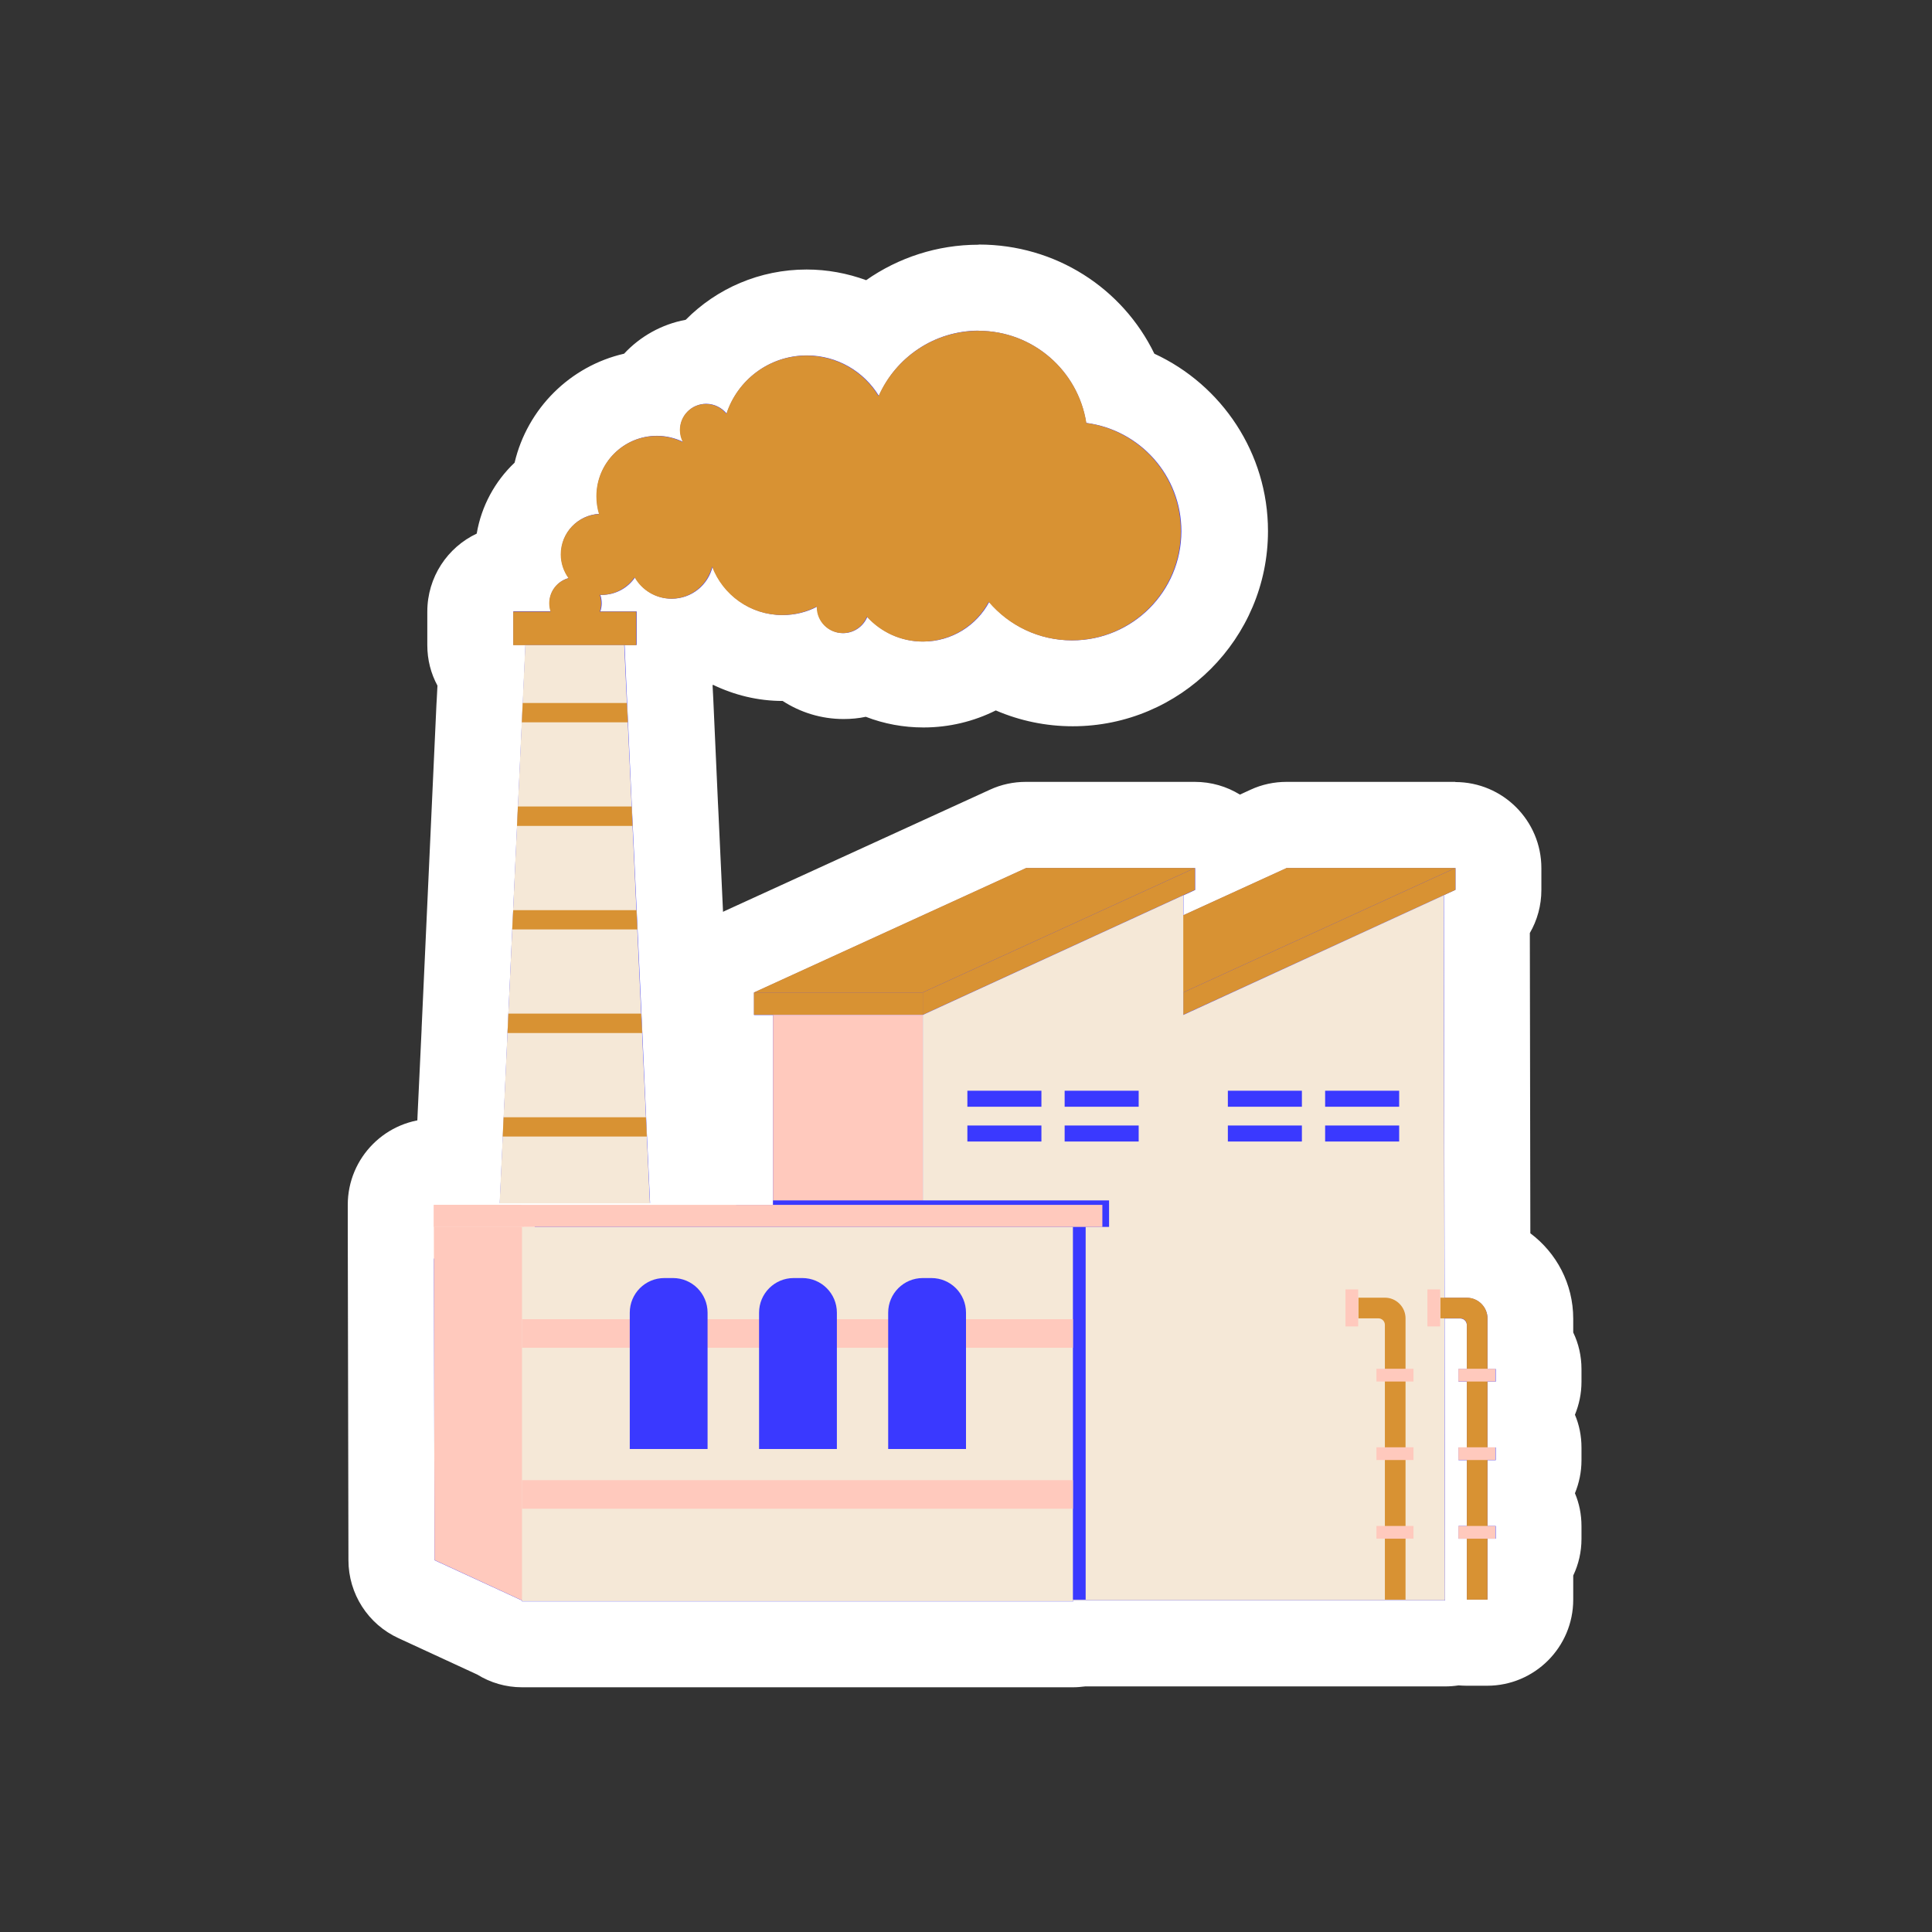
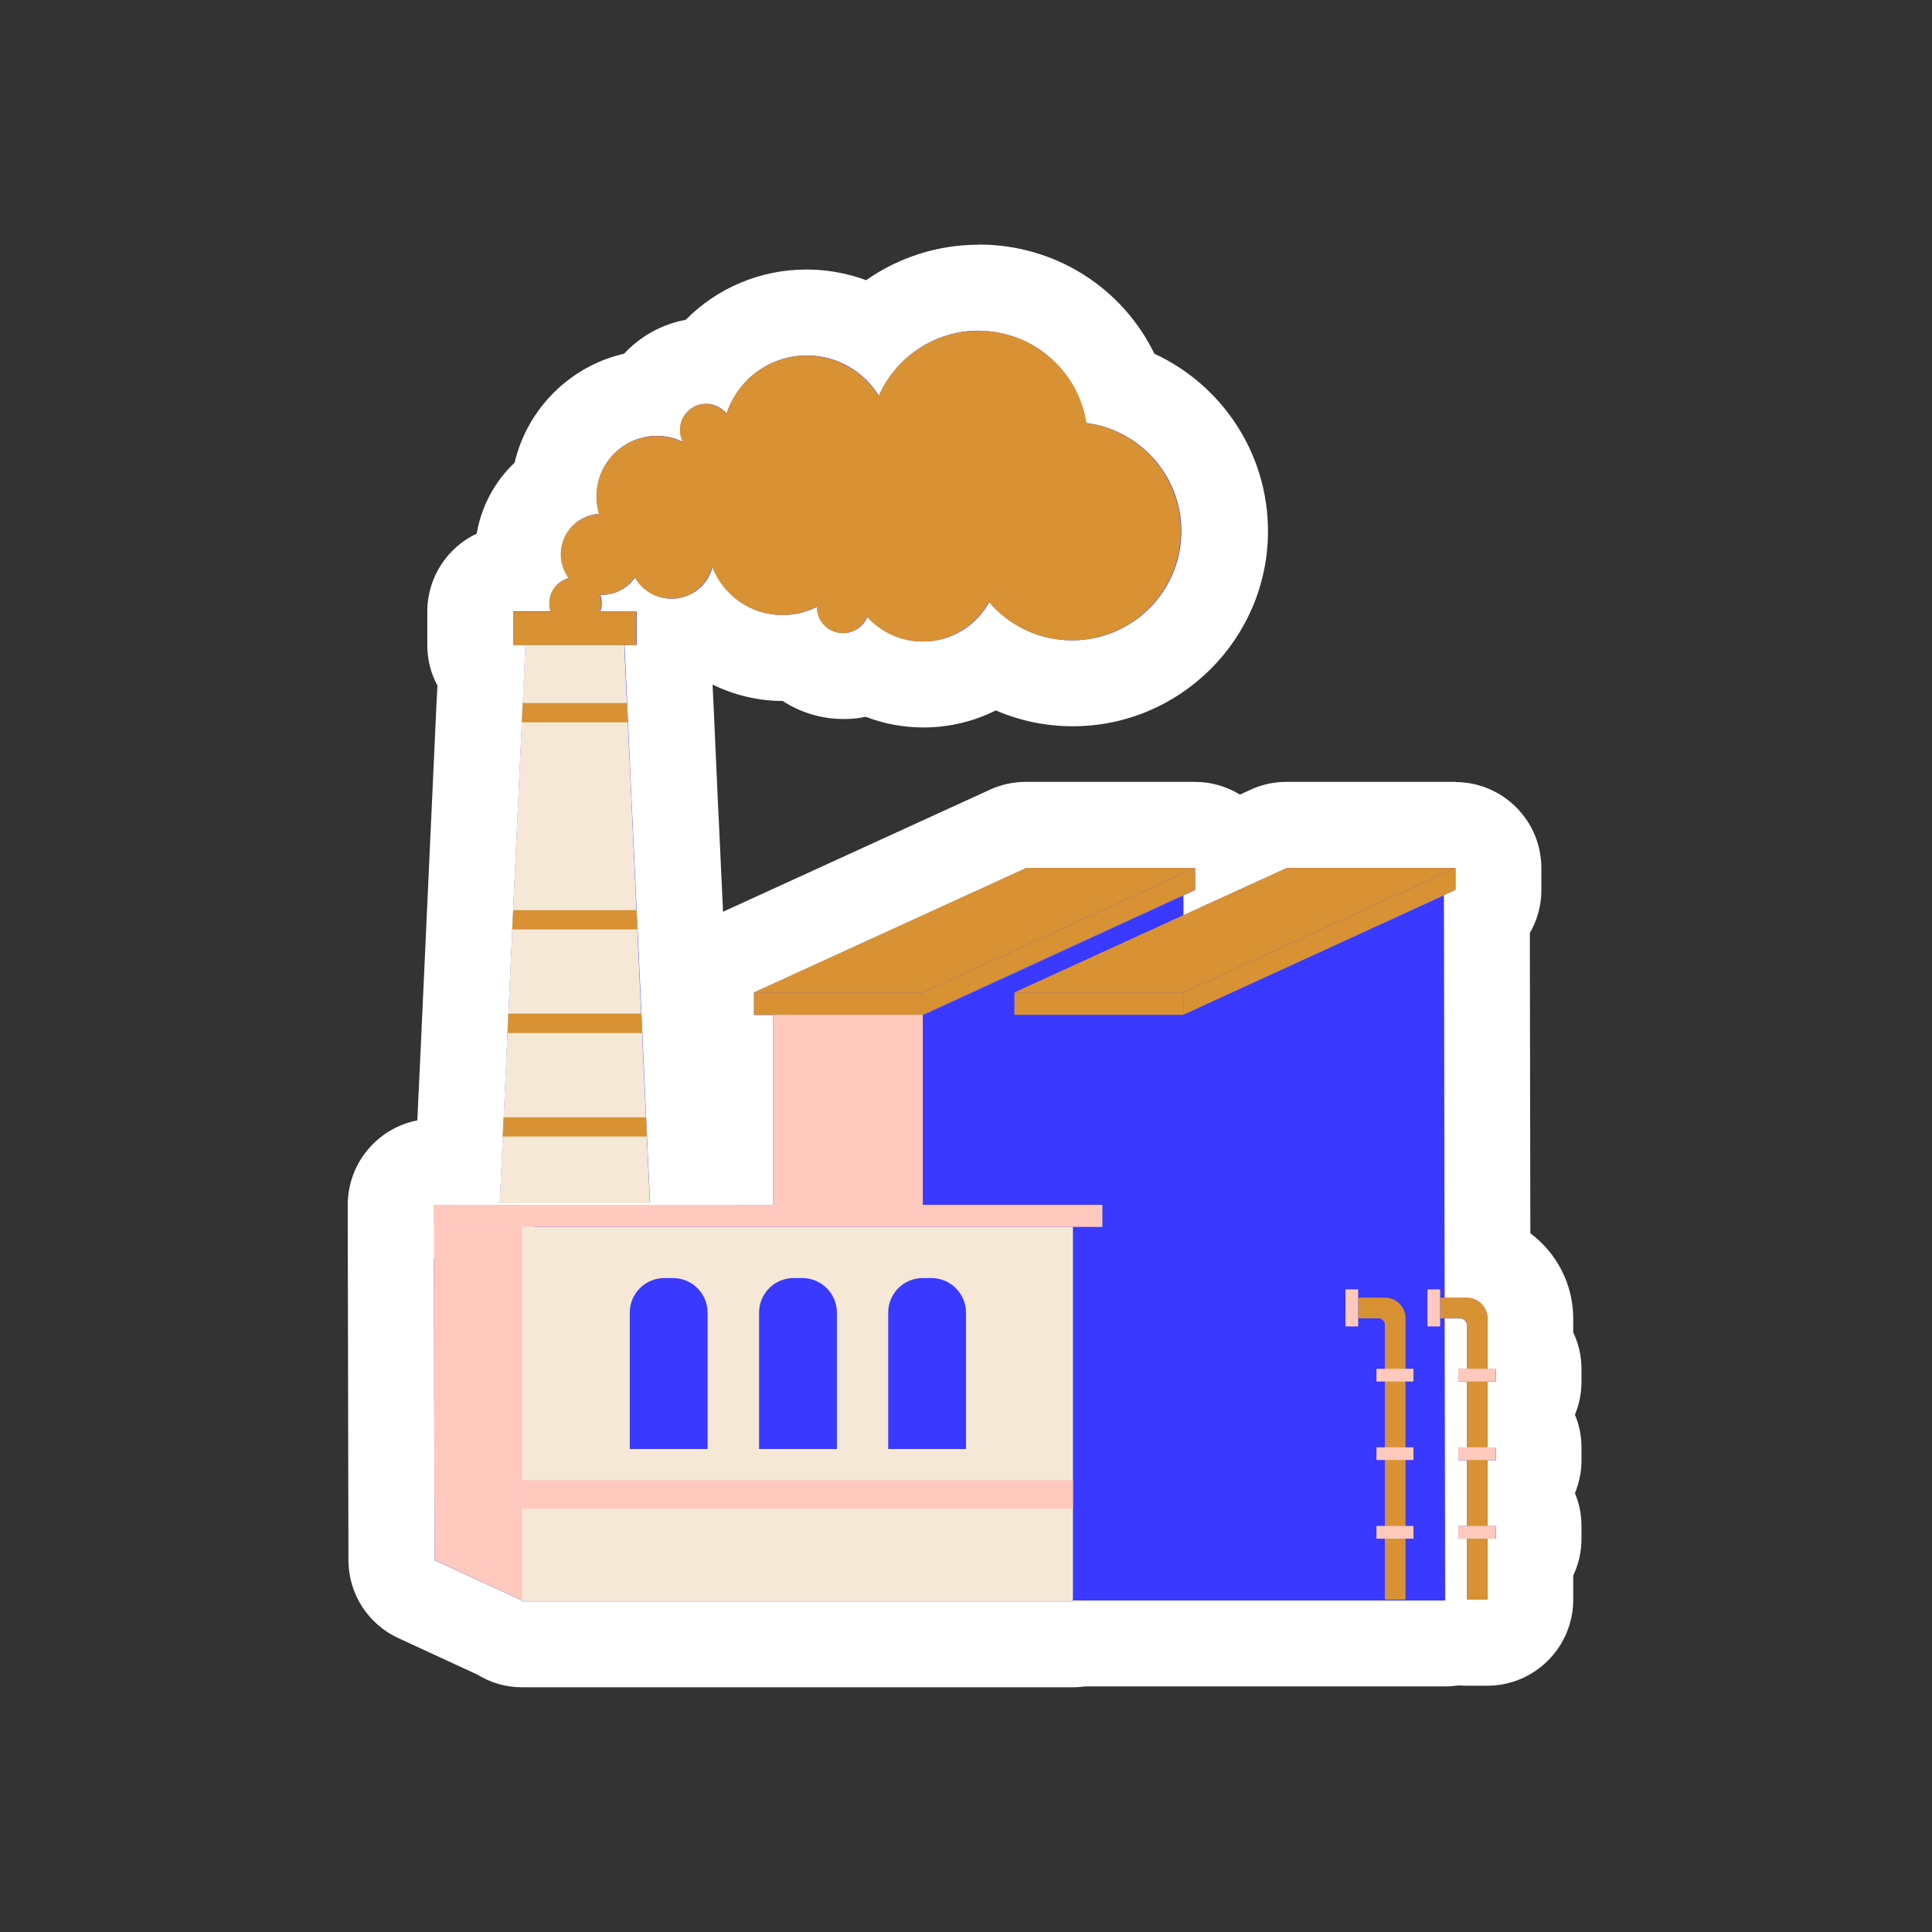
<svg xmlns="http://www.w3.org/2000/svg" width="150" height="150" viewBox="0 0 150 150" fill="none">
  <rect x="0" y="0" width="150" height="150" fill="#333333" stroke="none" />
  <g clip-path="url(#clip0_3409_29829)">
    <path d="M40.528 127.658C39.806 127.658 39.137 127.431 38.589 127.03L32.347 124.156C31.171 123.608 30.409 122.432 30.409 121.122L30.355 93.546C30.355 91.701 31.852 90.204 33.697 90.204H56.688V81.57C55.792 80.968 55.218 79.952 55.218 78.803V77.065C55.218 75.755 55.98 74.565 57.169 74.031L78.302 64.367C78.743 64.166 79.211 64.059 79.692 64.059H92.805C94.021 64.059 95.077 64.701 95.665 65.677L98.526 64.367C98.967 64.166 99.435 64.059 99.916 64.059H113.029C114.873 64.059 116.371 65.556 116.371 67.401V69.098C116.371 69.954 116.036 70.769 115.475 71.371L115.515 97.703C117.44 98.371 118.83 100.216 118.83 102.368V104.32C119.231 104.868 119.472 105.549 119.472 106.285V107.274C119.472 108.009 119.231 108.691 118.83 109.239V110.415C119.231 110.963 119.472 111.645 119.472 112.38V113.369C119.472 114.104 119.231 114.786 118.83 115.334V116.51C119.231 117.058 119.472 117.74 119.472 118.475V119.464C119.472 120.199 119.231 120.881 118.83 121.429V124.196C118.83 126.041 117.333 127.538 115.488 127.538H113.898C113.644 127.538 113.403 127.511 113.162 127.458C112.855 127.551 112.534 127.591 112.213 127.591H83.983C83.769 127.631 83.555 127.658 83.328 127.658H40.528Z" fill="#3A39FF" />
    <path d="M113.002 67.388V69.085L91.882 78.789L112.106 69.513L112.16 100.764H113.884C114.766 100.764 115.488 101.486 115.488 102.368V106.285H116.129V107.274H115.488V112.38H116.129V113.369H115.488V118.475H116.129V119.464H115.488V124.183H113.884V119.464H113.242V118.475H113.884V113.369H113.242V112.38H113.884V107.274H113.242V106.285H113.884V102.876C113.884 102.595 113.657 102.368 113.376 102.368H112.16L112.2 124.263H83.314V124.33H40.527V124.263L33.737 121.135L33.683 95.27V93.56H60.016V78.803H58.545V77.065L79.678 67.401H92.791V69.098L71.658 78.803V77.065V93.212V78.816L91.882 69.526V71.063L99.902 67.401H113.015M113.002 60.704H99.889C98.927 60.704 97.977 60.905 97.109 61.306L96.266 61.693C95.251 61.065 94.048 60.704 92.764 60.704H79.652C78.689 60.704 77.74 60.905 76.871 61.306L55.739 70.97C53.359 72.052 51.835 74.432 51.835 77.052V78.789C51.835 80.38 52.383 81.837 53.306 82.973V86.863H33.683C29.994 86.863 27 89.857 27 93.546V95.257L27.053 121.135C27.053 123.742 28.577 126.108 30.943 127.19L37.052 130.011C38.068 130.639 39.257 131 40.527 131H83.301C83.621 131 83.942 130.973 84.25 130.933H112.186C112.547 130.933 112.895 130.906 113.242 130.853C113.443 130.866 113.657 130.88 113.857 130.88H115.461C119.15 130.88 122.145 127.885 122.145 124.196V122.325C122.559 121.456 122.786 120.494 122.786 119.478V118.489C122.786 117.58 122.612 116.724 122.278 115.936C122.599 115.147 122.786 114.291 122.786 113.382V112.393C122.786 111.484 122.612 110.629 122.278 109.84C122.599 109.052 122.786 108.196 122.786 107.287V106.298C122.786 105.282 122.559 104.306 122.145 103.451V102.382C122.145 99.668 120.835 97.262 118.816 95.752L118.776 72.44C119.351 71.451 119.672 70.301 119.672 69.098V67.401C119.672 63.712 116.678 60.718 112.988 60.718L113.002 60.704Z" fill="white" />
    <path d="M38.79 96.768C37.881 96.768 36.999 96.393 36.371 95.738C35.743 95.084 35.408 94.188 35.449 93.279L37.333 52.31C36.812 51.722 36.505 50.947 36.505 50.104V47.498C36.505 45.653 38.002 44.156 39.846 44.156H40.047C40.114 44.049 40.18 43.942 40.247 43.835C40.221 43.581 40.207 43.327 40.207 43.06C40.207 40.855 41.316 38.89 43.014 37.727C43.402 33.931 46.449 30.91 50.259 30.562C51.208 29.052 52.892 28.036 54.804 28.036H54.857C56.688 25.71 59.522 24.28 62.623 24.28C64.468 24.28 66.219 24.774 67.729 25.697C69.895 23.598 72.835 22.355 75.963 22.355C81.029 22.355 85.373 25.483 87.058 30.068C91.763 31.658 95.078 36.123 95.078 41.256C95.078 47.765 89.771 53.072 83.261 53.072C81.083 53.072 78.971 52.47 77.153 51.361C75.602 52.51 73.691 53.165 71.686 53.165C70.202 53.165 68.745 52.804 67.462 52.136C66.847 52.377 66.179 52.51 65.484 52.51C64.067 52.51 62.77 51.949 61.808 51.053C61.46 51.093 61.113 51.107 60.765 51.107C58.68 51.107 56.688 50.385 55.111 49.142C54.389 49.503 53.587 49.73 52.758 49.81V50.104C52.758 50.947 52.438 51.722 51.93 52.31L53.815 93.279C53.855 94.188 53.52 95.084 52.892 95.738C52.264 96.393 51.395 96.768 50.473 96.768H38.804H38.79Z" fill="#3A39FF" />
    <path d="M75.963 25.683C80.2 25.683 83.702 28.784 84.33 32.834C88.501 33.369 91.722 36.925 91.722 41.242C91.722 45.921 87.926 49.717 83.248 49.717C80.668 49.717 78.355 48.567 76.805 46.736C75.829 48.567 73.891 49.81 71.672 49.81C69.961 49.81 68.41 49.062 67.341 47.886C67.047 48.621 66.312 49.155 65.47 49.155C64.347 49.155 63.451 48.246 63.451 47.137C63.451 47.137 63.451 47.11 63.451 47.097C62.649 47.525 61.727 47.752 60.765 47.752C58.279 47.752 56.153 46.188 55.324 43.996C54.977 45.426 53.694 46.482 52.157 46.482C50.94 46.482 49.871 45.814 49.309 44.825C48.748 45.653 47.786 46.188 46.716 46.188C46.676 46.188 46.636 46.188 46.609 46.188C46.676 46.388 46.716 46.616 46.716 46.843C46.716 47.07 46.676 47.271 46.609 47.471H49.43V50.078H48.494L48.694 54.569L48.761 56.066L49.055 62.602L49.096 63.404L49.804 78.683L49.871 80.18L50.165 86.716L50.232 88.213L50.472 93.399H38.803L39.084 87.317L39.111 86.716L39.405 80.18V80.113L40.568 55.01L40.594 54.556L40.795 50.064H39.859V47.458H42.773C42.706 47.257 42.666 47.043 42.666 46.83C42.666 45.894 43.308 45.105 44.163 44.878C43.789 44.357 43.562 43.715 43.562 43.033C43.562 41.349 44.872 39.986 46.529 39.892C46.395 39.451 46.329 38.997 46.329 38.515C46.329 35.936 48.427 33.837 51.007 33.837C51.729 33.837 52.424 34.011 53.039 34.305C52.892 34.024 52.812 33.703 52.812 33.369C52.812 32.246 53.72 31.351 54.83 31.351C55.471 31.351 56.046 31.658 56.42 32.113C57.276 29.493 59.736 27.595 62.649 27.595C65.015 27.595 67.087 28.851 68.237 30.736C69.547 27.755 72.527 25.67 76.003 25.67M75.963 19C72.781 19 69.747 20.002 67.248 21.753C65.791 21.219 64.227 20.925 62.623 20.925C59 20.925 55.659 22.382 53.239 24.828C51.368 25.175 49.697 26.124 48.454 27.461C44.257 28.424 40.942 31.725 39.953 35.922C38.429 37.366 37.373 39.291 37.012 41.429C34.74 42.499 33.176 44.811 33.176 47.484V50.091C33.176 51.227 33.456 52.297 33.964 53.232L33.911 54.261L33.884 54.716L32.735 79.819V79.885L32.427 86.422L32.401 87.023L32.12 93.105C32.04 94.923 32.708 96.714 33.964 98.024C35.221 99.347 36.972 100.096 38.803 100.096H50.472C52.303 100.096 54.041 99.347 55.311 98.024C56.581 96.701 57.236 94.923 57.156 93.105L56.915 87.919L56.848 86.409L56.554 79.872L56.487 78.362L55.779 63.084L55.739 62.282L55.445 55.745L55.378 54.248L55.324 53.219C55.324 53.219 55.338 53.179 55.351 53.165C57.009 53.967 58.853 54.422 60.765 54.422C62.128 55.304 63.745 55.825 65.496 55.825C66.085 55.825 66.659 55.772 67.221 55.652C68.638 56.2 70.148 56.48 71.699 56.48C73.69 56.48 75.602 56.013 77.313 55.157C79.171 55.959 81.203 56.387 83.288 56.387C91.642 56.387 98.446 49.583 98.446 41.229C98.446 35.187 94.863 29.881 89.624 27.461C87.151 22.368 81.951 18.987 76.003 18.987L75.963 19Z" fill="white" />
    <path d="M71.645 77.052H58.532V78.789H71.645V77.052Z" fill="#D89233" />
    <path d="M71.644 77.052V78.79L92.777 69.085V67.388L71.644 77.052Z" fill="#D89233" />
    <path d="M92.778 67.388H79.665L58.532 77.052H71.645L92.778 67.388Z" fill="#D89233" />
    <path d="M91.869 77.052H78.756V78.789H91.869V77.052Z" fill="#D89233" />
    <path d="M91.868 77.052V78.79L113.001 69.085V67.388L91.868 77.052Z" fill="#D89233" />
    <path d="M113.001 67.388H99.889L78.756 77.052H91.869L113.001 67.388Z" fill="#D89233" />
-     <path d="M112.093 69.513L91.869 78.803V69.513L71.645 78.803V124.25H112.187L112.093 69.513Z" fill="#F5E8D7" />
    <path d="M71.645 78.79H60.016V124.183H71.645V78.79Z" fill="#FFC9BD" />
    <path d="M80.855 87.384H75.107V88.627H80.855V87.384Z" fill="#3A39FF" />
    <path d="M80.855 84.684H75.107V85.927H80.855V84.684Z" fill="#3A39FF" />
    <path d="M88.407 87.384H82.659V88.627H88.407V87.384Z" fill="#3A39FF" />
    <path d="M88.407 84.684H82.659V85.927H88.407V84.684Z" fill="#3A39FF" />
    <path d="M101.079 87.384H95.331V88.627H101.079V87.384Z" fill="#3A39FF" />
    <path d="M101.079 84.684H95.331V85.927H101.079V84.684Z" fill="#3A39FF" />
    <path d="M108.631 87.384H102.883V88.627H108.631V87.384Z" fill="#3A39FF" />
    <path d="M108.631 84.684H102.883V85.927H108.631V84.684Z" fill="#3A39FF" />
    <path d="M84.29 95.137H41.517V124.196H84.29V95.137Z" fill="#3A39FF" />
-     <path d="M86.108 93.199H60.016V95.257H86.108V93.199Z" fill="#3A39FF" />
    <path d="M40.661 95.257H33.684L33.737 121.122L40.661 124.317V95.257Z" fill="#FFC9BD" />
    <path d="M83.301 95.257H40.527V124.317H83.301V95.257Z" fill="#F5E8D7" />
-     <path d="M83.301 102.422H40.527V104.641H83.301V102.422Z" fill="#FFC9BD" />
+     <path d="M83.301 102.422H40.527H83.301V102.422Z" fill="#FFC9BD" />
    <path d="M83.301 114.92H40.527V117.139H83.301V114.92Z" fill="#FFC9BD" />
    <path d="M51.581 99.227H52.25C53.733 99.227 54.936 100.43 54.936 101.914V112.5H48.895V101.914C48.895 100.43 50.097 99.227 51.581 99.227Z" fill="#3A39FF" />
    <path d="M61.62 99.227H62.289C63.772 99.227 64.975 100.43 64.975 101.914V112.5H58.934V101.914C58.934 100.43 60.137 99.227 61.62 99.227Z" fill="#3A39FF" />
    <path d="M71.645 99.227H72.313C73.797 99.227 75 100.43 75 101.914V112.5H68.958V101.914C68.958 100.43 70.161 99.227 71.645 99.227Z" fill="#3A39FF" />
    <path d="M85.587 93.546H33.684V95.257H85.587V93.546Z" fill="#FFC9BD" />
    <path d="M40.487 93.546H33.684V95.257H40.487V93.546Z" fill="#FFC9BD" />
    <path d="M107.509 100.751H105.464V102.355H107.014C107.295 102.355 107.522 102.582 107.522 102.863V124.196H109.126V102.355C109.126 101.473 108.405 100.751 107.522 100.751H107.509Z" fill="#D89233" />
    <path d="M109.741 106.271H106.867V107.261H109.741V106.271Z" fill="#FFC9BD" />
    <path d="M104.461 100.109V102.983H105.45V100.109H104.461Z" fill="#FFC9BD" />
    <path d="M109.741 112.367H106.867V113.356H109.741V112.367Z" fill="#FFC9BD" />
    <path d="M109.741 118.475H106.867V119.464H109.741V118.475Z" fill="#FFC9BD" />
    <path d="M113.871 100.751H111.826V102.355H113.377C113.657 102.355 113.885 102.582 113.885 102.863V124.196H115.489V102.355C115.489 101.473 114.767 100.751 113.885 100.751H113.871Z" fill="#D89233" />
    <path d="M116.103 106.271H113.229V107.261H116.103V106.271Z" fill="#FFC9BD" />
    <path d="M110.823 100.109V102.983H111.812V100.109H110.823Z" fill="#FFC9BD" />
    <path d="M116.103 112.367H113.229V113.356H116.103V112.367Z" fill="#FFC9BD" />
    <path d="M116.103 118.475H113.229V119.464H116.103V118.475Z" fill="#FFC9BD" />
    <path d="M84.344 32.835C83.716 28.784 80.2 25.683 75.976 25.683C72.514 25.683 69.534 27.769 68.21 30.749C67.061 28.865 64.989 27.608 62.623 27.608C59.709 27.608 57.249 29.506 56.394 32.126C56.02 31.658 55.458 31.364 54.803 31.364C53.681 31.364 52.785 32.273 52.785 33.383C52.785 33.717 52.865 34.038 53.012 34.318C52.397 34.024 51.716 33.85 50.98 33.85C48.401 33.85 46.302 35.949 46.302 38.529C46.302 39.01 46.369 39.465 46.503 39.906C44.845 39.999 43.535 41.362 43.535 43.047C43.535 43.742 43.763 44.37 44.137 44.891C43.268 45.119 42.64 45.907 42.64 46.843C42.64 47.966 43.549 48.861 44.658 48.861C45.767 48.861 46.676 47.952 46.676 46.843C46.676 46.616 46.636 46.388 46.569 46.188C46.61 46.188 46.65 46.188 46.676 46.188C47.759 46.188 48.708 45.64 49.27 44.825C49.831 45.814 50.9 46.482 52.117 46.482C53.654 46.482 54.937 45.426 55.285 43.996C56.113 46.188 58.239 47.752 60.725 47.752C61.701 47.752 62.61 47.511 63.412 47.097C63.412 47.097 63.412 47.124 63.412 47.137C63.412 48.26 64.32 49.155 65.43 49.155C66.272 49.155 67.007 48.634 67.301 47.886C68.371 49.062 69.908 49.81 71.632 49.81C73.851 49.81 75.789 48.567 76.765 46.736C78.316 48.554 80.628 49.717 83.208 49.717C87.886 49.717 91.682 45.921 91.682 41.242C91.682 36.925 88.461 33.369 84.29 32.835H84.344Z" fill="#D89233" />
    <path d="M49.403 47.485H39.846V50.091H49.403V47.485Z" fill="#D89233" />
    <path d="M50.459 93.426H38.79L40.782 50.091H48.468L50.459 93.426Z" fill="#F5E8D7" />
-     <path d="M49.109 64.126L49.042 62.616H40.206L40.14 64.126H49.109Z" fill="#D89233" />
    <path d="M40.581 54.582L40.514 56.079H48.748L48.667 54.582H40.581Z" fill="#D89233" />
    <path d="M50.218 88.24L50.151 86.743H39.097L39.03 88.24H50.218Z" fill="#D89233" />
    <path d="M49.857 80.206L49.777 78.696H39.471L39.404 80.206H49.857Z" fill="#D89233" />
    <path d="M49.483 72.16L49.416 70.663H39.846L39.766 72.16H49.483Z" fill="#D89233" />
  </g>
  <defs>
    <clipPath id="clip0_3409_29829">
      <rect width="95.786" height="112" fill="white" transform="translate(27 19)" />
    </clipPath>
  </defs>
</svg>